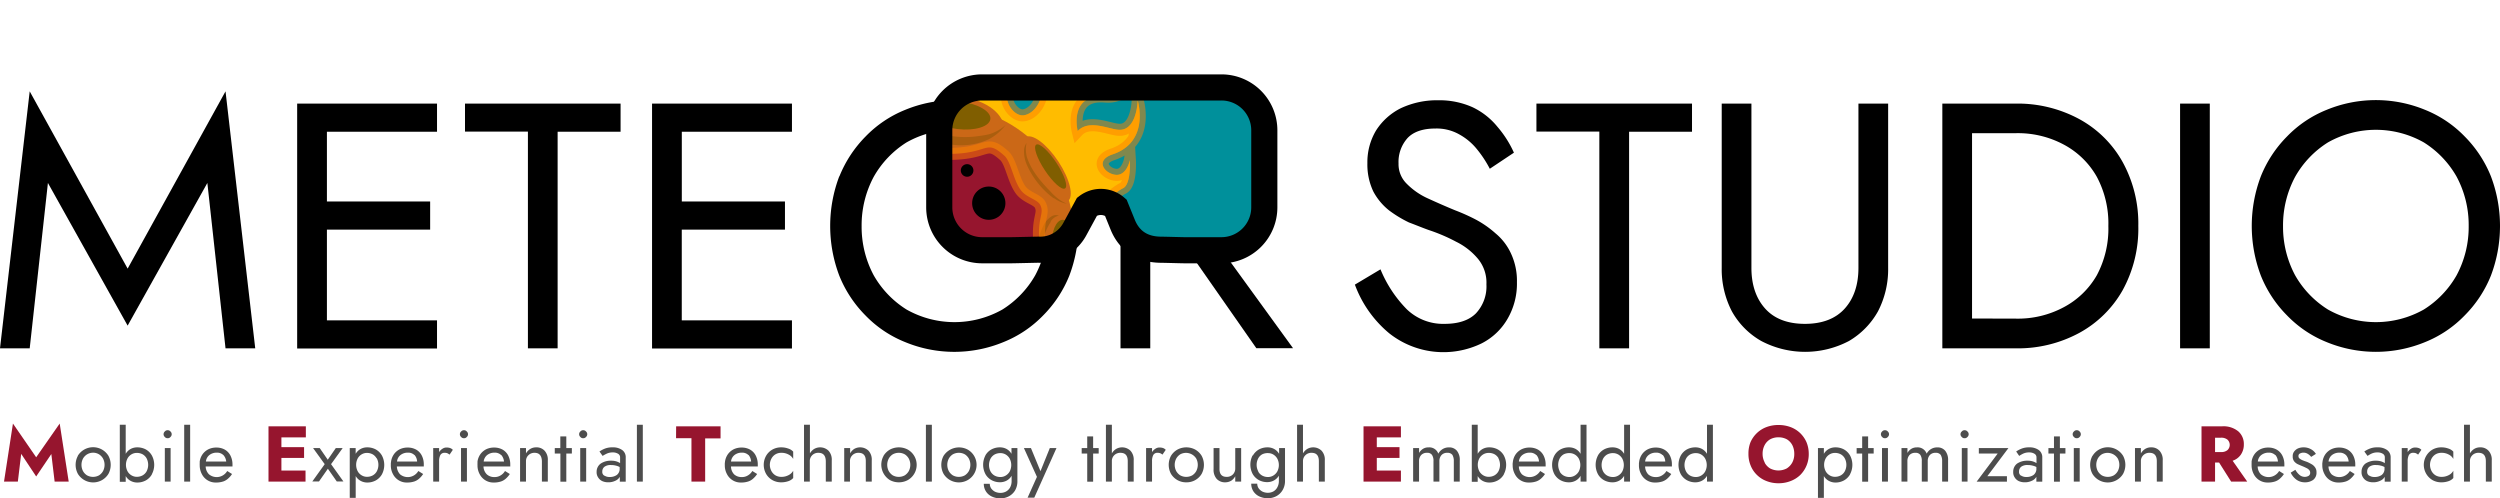
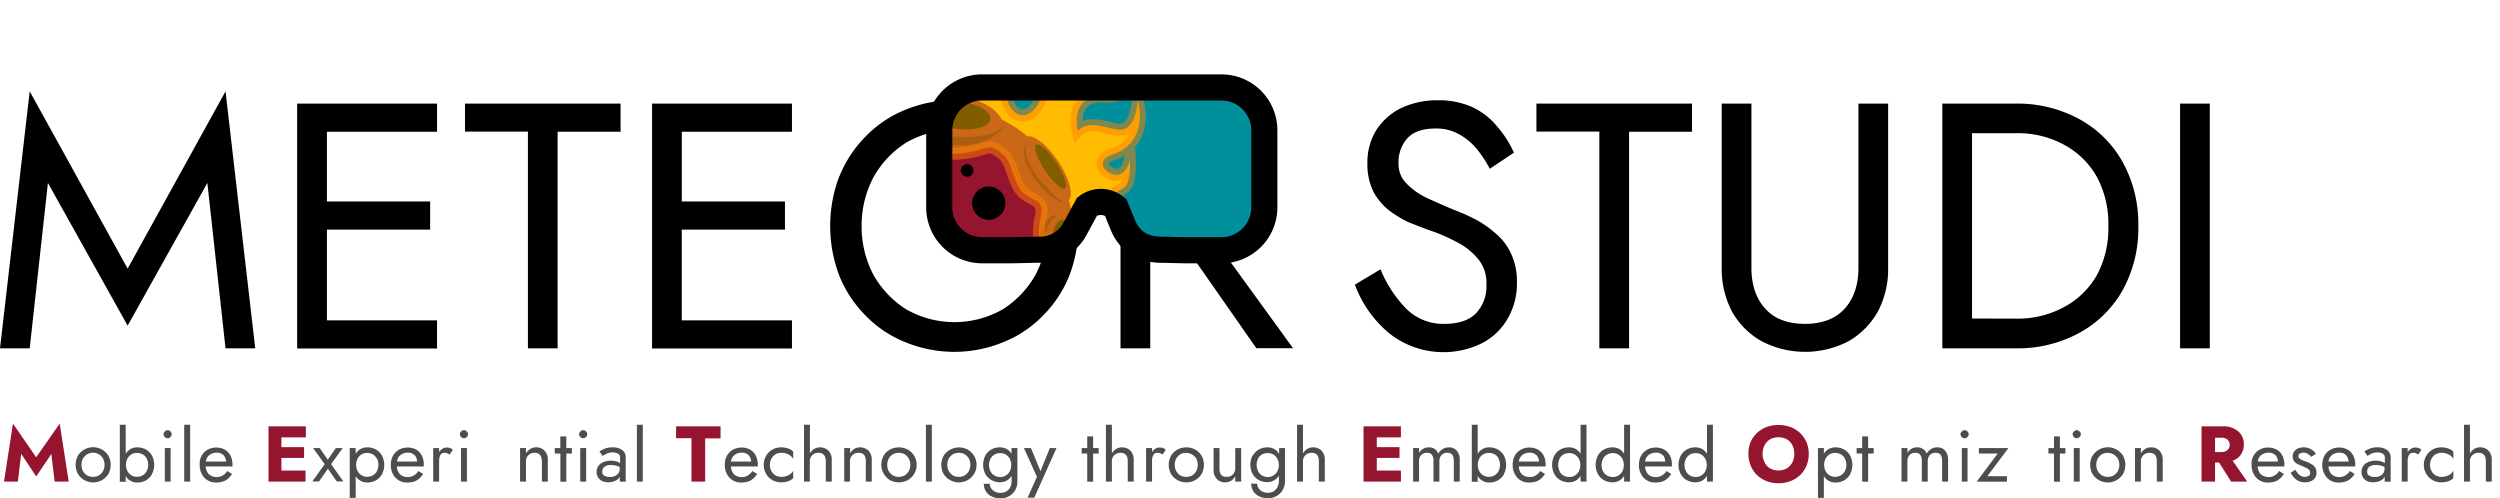
<svg xmlns="http://www.w3.org/2000/svg" viewBox="0 0 621.88 123.97">
  <defs>
    <clipPath id="clip-path">
      <path id="_Clipping_Path_" data-name="&lt;Clipping Path&gt;" d="M303.82,62.25H294.6c-.6,0-5.12-.13-5.71-.13-5.55,0-8.29-3-9.6-6.19l-1.75-4.31a5.64,5.64,0,0,0-7.13-.23l-3,5.52a9.79,9.79,0,0,1-9.12,5.2c-.6,0-6.13.14-6.73.14h-7.27A10.67,10.67,0,0,1,233.64,51.6V32.39a10.66,10.66,0,0,1,10.68-10.64h59.5A10.66,10.66,0,0,1,314.5,32.39V51.6A10.67,10.67,0,0,1,303.82,62.25Z" fill="none" stroke="#000" stroke-miterlimit="10" stroke-width="6.5" />
    </clipPath>
  </defs>
  <title>meteorstudiologo</title>
  <g id="Layer_2" data-name="Layer 2">
    <g id="Layer_1-2" data-name="Layer 1">
      <path d="M7.39,86.65H0L7.39,22.72l24.36,44.1L56.1,22.72l7.39,63.93H56.1L51.58,45.51,31.75,81,11.92,45.51Z" />
      <path d="M81.32,79.69h27.39v7H73.92V25.77h34.79v7H81.32V50.12H107v7H81.32Z" />
      <path d="M115.67,25.77h38.7v7H138.71V86.65h-7.39V32.73H115.67Z" />
      <path d="M169.59,79.69H197v7H162.2V25.77H197v7h-27.4V50.12h25.66v7H169.59Z" />
      <path d="M208.81,43.86a30,30,0,0,1,6.52-9.92,28.5,28.5,0,0,1,9.83-6.61,32.17,32.17,0,0,1,24.53,0,28.6,28.6,0,0,1,9.83,6.61A30,30,0,0,1,266,43.86a34.87,34.87,0,0,1,0,24.7,29.83,29.83,0,0,1-6.52,9.91,28.46,28.46,0,0,1-9.83,6.61,32,32,0,0,1-24.53,0,28.36,28.36,0,0,1-9.83-6.61,29.83,29.83,0,0,1-6.52-9.91,34.87,34.87,0,0,1,0-24.7Zm8.52,24.61A24.09,24.09,0,0,0,225.51,77a24.24,24.24,0,0,0,23.83,0,24.09,24.09,0,0,0,8.18-8.53,25.57,25.57,0,0,0,3-12.26,25.57,25.57,0,0,0-3-12.26,24.09,24.09,0,0,0-8.18-8.53,24.24,24.24,0,0,0-23.83,0A24.09,24.09,0,0,0,217.33,44a25.57,25.57,0,0,0-3,12.26A25.57,25.57,0,0,0,217.33,68.47Z" />
      <path d="M286.13,86.65h-7.4V25.77h16.53A23.4,23.4,0,0,1,305.87,28a17.1,17.1,0,0,1,7.3,6.26A16.6,16.6,0,0,1,316,44a16.84,16.84,0,0,1-4.09,11.48c-2.7,3-4.18,5.05-8.44,6.09l18.18,25.05h-9.13l-17-24.35h-9.39Zm9.13-30.88a14.69,14.69,0,0,0,9.57-3c2.52-2.09,3.73-5,3.73-8.7s-1.21-6.61-3.73-8.7a14.69,14.69,0,0,0-9.57-3h-9.13V55.77Z" />
      <path d="M349.92,76.91a13,13,0,0,0,9.4,3.65q5.22,0,7.82-2.61a9.79,9.79,0,0,0,2.61-7.22,9.28,9.28,0,0,0-2.17-6.43,16.58,16.58,0,0,0-5.39-4.18,42.75,42.75,0,0,0-6.7-2.87c-1.48-.52-3.13-1.21-5-1.91a29.37,29.37,0,0,1-4.95-3,15,15,0,0,1-3.92-4.7,15.58,15.58,0,0,1-1.48-7.05,15.31,15.31,0,0,1,2.18-8.17,15.5,15.5,0,0,1,6.09-5.48,21.21,21.21,0,0,1,9.39-2,20.12,20.12,0,0,1,8.52,1.74,17.82,17.82,0,0,1,6.18,4.87,26.4,26.4,0,0,1,4.09,6.43l-6,4a27.89,27.89,0,0,0-3.21-4.88,14.74,14.74,0,0,0-4.35-3.65,11.43,11.43,0,0,0-6-1.48c-3.05,0-5.4.79-6.88,2.35a8.88,8.88,0,0,0-2.26,6.35,6.79,6.79,0,0,0,2,5,17.43,17.43,0,0,0,5.22,3.65c2.18,1,4.44,2,6.87,3a47.76,47.76,0,0,1,5.05,2.26,25,25,0,0,1,5,3.48,14.12,14.12,0,0,1,3.83,5,16,16,0,0,1,1.48,7.14,17.38,17.38,0,0,1-2.35,9.13,15.53,15.53,0,0,1-6.44,6.09,21.72,21.72,0,0,1-23-2.53,28.5,28.5,0,0,1-8.52-12.09L343.4,67A30.8,30.8,0,0,0,349.92,76.91Z" />
      <path d="M382.19,25.77h38.7v7H405.24V86.65h-7.4V32.73H382.19Z" />
      <path d="M435.67,25.77V66.65c0,4.17,1.14,7.56,3.4,10.09s5.56,3.82,9.91,3.82,7.66-1.3,9.92-3.82,3.39-5.92,3.39-10.09V25.77h7.39V66.65a22.72,22.72,0,0,1-2.52,10.78,19.63,19.63,0,0,1-7.22,7.39,23.41,23.41,0,0,1-21.83,0,19.22,19.22,0,0,1-7.31-7.39,22.72,22.72,0,0,1-2.52-10.78V25.77Z" />
      <path d="M483.16,86.65V25.77h18.26a32.17,32.17,0,0,1,15.74,3.82A27.22,27.22,0,0,1,528,40.29a31.76,31.76,0,0,1,3.91,15.92,31.83,31.83,0,0,1-3.91,16,27.45,27.45,0,0,1-10.79,10.61,32.06,32.06,0,0,1-15.74,3.83H483.16Zm18.26-7.39a24.12,24.12,0,0,0,12-2.87,20.54,20.54,0,0,0,8.17-7.92,24.62,24.62,0,0,0,2.87-12.26A24.62,24.62,0,0,0,521.6,44,20.47,20.47,0,0,0,513.43,36a24.12,24.12,0,0,0-12-2.87H490.55v46.1Z" />
      <path d="M549.69,25.77V86.65H542.3V25.77Z" />
-       <path d="M562.39,43.86a29.82,29.82,0,0,1,6.52-9.92,28.41,28.41,0,0,1,9.83-6.61,32.14,32.14,0,0,1,24.52,0,28.41,28.41,0,0,1,9.83,6.61,29.85,29.85,0,0,1,6.53,9.92,34.87,34.87,0,0,1,0,24.7,29.7,29.7,0,0,1-6.53,9.91,28.43,28.43,0,0,1-9.83,6.62,32.14,32.14,0,0,1-24.52,0,28.43,28.43,0,0,1-9.83-6.62,29.68,29.68,0,0,1-6.52-9.91,34.87,34.87,0,0,1,0-24.7Zm8.52,24.61A24,24,0,0,0,579.09,77a24.24,24.24,0,0,0,23.83,0,24,24,0,0,0,8.17-8.53,25.46,25.46,0,0,0,3-12.26,25.46,25.46,0,0,0-3-12.26,24,24,0,0,0-8.17-8.53,24.24,24.24,0,0,0-23.83,0A24,24,0,0,0,570.91,44a25.58,25.58,0,0,0-3,12.26A25.58,25.58,0,0,0,570.91,68.47Z" />
      <g clip-path="url(#clip-path)">
        <rect x="223.94" width="122.06" height="73" fill="#00909b" />
        <path d="M236,38.28c-5.89,0-3.55-9.33-2.21-12.25.42-.9.69-2.35,3.88-3.13,2.26-.56,7.29-.32,9.08-1.35a7.33,7.33,0,0,0,3.66-7.17c-.24-1.07.94,5.94.23,8.35-.88,3,1.79,6.24,4,5.95,2.95-.39,6.14-4.82,3.72-11.17-1.7-4.47,3.17-4.62,6.14-6s12.23-7.77,11.78-7.32-7,9.68-6.87,12.3,4.77,3.19,8.55.37c3.23-2.42,5.69-8.17,5.69-8.17s.74,16.16-8.69,15.33c-9.23-.81-6.88,8.57-6.88,8.57,2.75-2.91,7.55-.54,10.05-.32C282.83,32.73,283,25,283,25s3.18,10.24-6.23,13.4c-4.63,1.55-1.85,5,1,5.1,2.58,0,3.29-3.67,3.29-3.67s.36,6-1.7,7c-1.88.89-9.55,6.67-8.8,13.23.27,2.36-2.93,4-6.37,3.25-1-.23-4.76,2.9-5.43-1.54-1.13-7.46,1.2-8.38,0-10.79-.7-1.41-3.56-1.83-4.93-3.81-1.84-2.65-2.33-6.9-4-8.44C245,34.4,246.17,38.28,236,38.28Z" fill="#ffbc00" />
        <path d="M207.12,58.33a.83.83,0,0,1,.16.84Z" fill="#603112" />
        <path d="M207.47,60.23a.48.48,0,0,1,.12.64Z" fill="#6a3e21" />
        <path d="M207,57.14l.07.42c0,.06,0,.07-.08,0l-.08-.42Q206.93,57.1,207,57.14Z" fill="#a78d7b" />
        <path d="M207,57.59l.08,0c0,.12.1.24,0,.35Z" fill="#8d6c55" />
        <path d="M207.67,61.29c.12,0,.13.1.13.2s-.05,0-.09,0Z" fill="#a18573" />
        <path d="M207,57.14l-.09,0,0-.22C207,57,207,57.05,207,57.14Z" fill="#c2b0a4" />
-         <path d="M207.71,61.5h.09c0,.08.07.17-.05.22Z" fill="#b49d8e" />
+         <path d="M207.71,61.5h.09Z" fill="#b49d8e" />
        <path d="M296,8.27c-.13-.13-.28,0-.42,0a.42.42,0,0,1,.45-.16C296.25,8.14,296.05,8.21,296,8.27Z" fill="#fbe3b4" />
        <circle cx="235.05" cy="58.5" r="32.04" fill="#96152e" />
        <ellipse cx="238.29" cy="31.05" rx="6.97" ry="11.46" transform="translate(179.5 264.05) rotate(-83.26)" fill="#96152e" />
        <path d="M246.06,34.59A16,16,0,0,1,240,36.11a15.2,15.2,0,0,1-6.5-1,8.13,8.13,0,0,1-3.71-3,7.39,7.39,0,0,1-1.27-3.52,7.32,7.32,0,0,0,2.59,3.37c.26,0,.44.14.63.25a12.49,12.49,0,0,0,4.69,1.59,22.69,22.69,0,0,0,7.31,0,21.91,21.91,0,0,0,2.21-.38,10.56,10.56,0,0,0,4.2-2.33A12.43,12.43,0,0,1,246.06,34.59Z" fill="#56001d" />
        <ellipse cx="238.57" cy="28.69" rx="3.43" ry="7.84" transform="translate(182.08 262.25) rotate(-83.26)" />
        <ellipse cx="260.36" cy="42.1" rx="3.49" ry="9.53" transform="translate(19.93 150.52) rotate(-33.46)" fill="#96152e" />
        <path d="M262,49.24a19.39,19.39,0,0,1-3.6-3.44,20.74,20.74,0,0,1-2.9-4.64,8.13,8.13,0,0,1-.77-3.51,3.48,3.48,0,0,1,.63-2.09,7.58,7.58,0,0,0,.06,3.44c.88,2.76,2.64,5.37,6,8.76a7.51,7.51,0,0,0,1,1,9.82,9.82,0,0,0,3,1.93,7.44,7.44,0,0,1-2.64-1A3.54,3.54,0,0,0,262,49.24Z" fill="#56001d" />
        <ellipse cx="261.35" cy="41.44" rx="1.71" ry="6.52" transform="translate(20.46 150.95) rotate(-33.46)" />
        <circle cx="245.96" cy="50.54" r="4.14" />
        <circle cx="240.57" cy="42.4" r="1.57" />
        <ellipse cx="262.82" cy="63.29" rx="10.14" ry="4.27" transform="matrix(0.29, -0.96, 0.96, 0.29, 125.84, 296.35)" fill="#96152e" />
        <path d="M257.32,67.42a27.14,27.14,0,0,1,.44-5.69,21.45,21.45,0,0,1,1.7-5.43,5.49,5.49,0,0,1,2.09-2.46,2.08,2.08,0,0,1,1.85-.21,3.23,3.23,0,0,0-2,1.4,1,1,0,0,1-.23.49,14.92,14.92,0,0,0-1.61,3.7,35.91,35.91,0,0,0-1.38,6.38,1.19,1.19,0,0,1-.12.45,10.64,10.64,0,0,0-.12,1.59,16.74,16.74,0,0,0,.28,4.28,14,14,0,0,1-.78-3.48A5.69,5.69,0,0,0,257.32,67.42Z" fill="#56001d" />
        <ellipse cx="264.47" cy="61.07" rx="2.9" ry="6.39" transform="translate(-1.24 5.64) rotate(-1.22)" />
        <path d="M236,38.28c-5.89,0-3.55-9.33-2.21-12.25.42-.9.69-2.35,3.88-3.13,2.26-.56,7.29-.32,9.08-1.35a7.33,7.33,0,0,0,3.66-7.17c-.24-1.07.94,5.94.23,8.35-.88,3,1.79,6.24,4,5.95,2.95-.39,6.14-4.82,3.72-11.17-1.7-4.47,3.17-4.62,6.14-6s12.23-7.77,11.78-7.32-7,9.68-6.87,12.3,4.77,3.19,8.55.37c3.23-2.42,5.69-8.17,5.69-8.17s.74,16.16-8.69,15.33c-9.23-.81-6.88,8.57-6.88,8.57,2.75-2.91,7.55-.54,10.05-.32C282.83,32.73,283,25,283,25s3.18,10.24-6.23,13.4c-4.63,1.55-1.85,5,1,5.1,2.58,0,3.29-3.67,3.29-3.67s.36,6-1.7,7c-1.88.89-9.55,6.67-8.8,13.23.27,2.36-2.93,4-6.37,3.25-1-.23-4.76,2.9-5.43-1.54-1.13-7.46,1.2-8.38,0-10.79-.7-1.41-3.56-1.83-4.93-3.81-1.84-2.65-2.33-6.9-4-8.44C245,34.4,246.17,38.28,236,38.28Z" fill="#ffbc00" stroke="#ff8000" stroke-miterlimit="10" stroke-width="3" opacity="0.5" />
      </g>
      <path id="_Clipping_Path_2" data-name="&lt;Clipping Path&gt;" d="M303.82,62.25H294.6c-.6,0-5.12-.13-5.71-.13-5.55,0-8.29-3-9.6-6.19l-1.75-4.31a5.64,5.64,0,0,0-7.13-.23l-3,5.52a9.79,9.79,0,0,1-9.12,5.2c-.6,0-6.13.14-6.73.14h-7.27A10.67,10.67,0,0,1,233.64,51.6V32.39a10.66,10.66,0,0,1,10.68-10.64h59.5A10.66,10.66,0,0,1,314.5,32.39V51.6A10.67,10.67,0,0,1,303.82,62.25Z" fill="none" stroke="#000" stroke-miterlimit="10" stroke-width="6.5" />
      <path d="M4.44,119.8H1l2.22-14.44L9,113.75l5.85-8.39,2.24,14.44H13.59l-.82-6.86L9,118.52,5.27,112.9Z" fill="#96152e" />
      <path d="M19.35,113.38a4.47,4.47,0,0,1,7.62,0,4.73,4.73,0,0,1,0,4.5,4.43,4.43,0,0,1-1.59,1.54,4.46,4.46,0,0,1-6-1.54,4.73,4.73,0,0,1,0-4.5Zm1.29,3.79a2.94,2.94,0,0,0,1,1.07,3.11,3.11,0,0,0,3,0,3.11,3.11,0,0,0,1-1.07,3.39,3.39,0,0,0,0-3.08,3,3,0,0,0-1-1.07,2.88,2.88,0,0,0-4,1.07,3.39,3.39,0,0,0,0,3.08Z" fill="#4d4d4d" />
      <path d="M37.78,118a3.93,3.93,0,0,1-1.5,1.5,4.39,4.39,0,0,1-2.12.53,3.46,3.46,0,0,1-1.68-.42,3.21,3.21,0,0,1-1.21-1.19v1.43H29.8V105.66h1.47v7.23a3.24,3.24,0,0,1,1.21-1.2,3.45,3.45,0,0,1,1.68-.41,4.49,4.49,0,0,1,2.12.52,4,4,0,0,1,1.5,1.51,4.93,4.93,0,0,1,0,4.64Zm-1.32-4a2.65,2.65,0,0,0-1-1,3.07,3.07,0,0,0-1.45-.34,2.6,2.6,0,0,0-1.27.34,2.65,2.65,0,0,0-1,1,3.45,3.45,0,0,0,0,3.26,2.63,2.63,0,0,0,1,1,2.51,2.51,0,0,0,1.27.35,3,3,0,0,0,1.45-.35,2.63,2.63,0,0,0,1-1,3.52,3.52,0,0,0,0-3.26Z" fill="#4d4d4d" />
      <path d="M41,107.33a.87.87,0,0,1,.7-.31.85.85,0,0,1,.7.31.91.91,0,0,1,0,1.37.85.85,0,0,1-.7.31.87.87,0,0,1-.7-.31.91.91,0,0,1,0-1.37Zm1.44,4.13v8.34H41v-8.34Z" fill="#4d4d4d" />
      <path d="M47.3,105.66V119.8H45.82V105.66Z" fill="#4d4d4d" />
      <path d="M52,118a3,3,0,0,0,3.44.25,3,3,0,0,0,1.08-1.09l1.2.75a5.3,5.3,0,0,1-.94,1.1,3.42,3.42,0,0,1-1.27.76,5.57,5.57,0,0,1-1.82.26,3.79,3.79,0,0,1-2.06-.56,3.83,3.83,0,0,1-1.42-1.54,4.59,4.59,0,0,1-.53-2.25,3.24,3.24,0,0,1,0-.45l0-.44a4.21,4.21,0,0,1,.72-1.81,4,4,0,0,1,1.44-1.22,4.41,4.41,0,0,1,2-.43,4.18,4.18,0,0,1,2.09.52,3.54,3.54,0,0,1,1.4,1.49,4.83,4.83,0,0,1,.5,2.26v.22a.78.78,0,0,1,0,.22H51.16A2.85,2.85,0,0,0,52,118Zm3.57-4.79a2.23,2.23,0,0,0-1.69-.61,2.87,2.87,0,0,0-1.79.59,2.36,2.36,0,0,0-.87,1.62h5.05A2.8,2.8,0,0,0,55.54,113.16Z" fill="#4d4d4d" />
      <path d="M70,117.05h6v2.75H66.79V106.05h9.29v2.75H70v2.43h5.64v2.68H70Z" fill="#96152e" />
      <path d="M85.24,111.46l-2.89,4,3.07,4.3H83.77l-2.21-3.16-2.21,3.16H77.69l3.08-4.3-2.89-4h1.65l2,2.9,2-2.9Z" fill="#4d4d4d" />
      <path d="M95,118a4,4,0,0,1-1.51,1.5,4.39,4.39,0,0,1-2.12.53,3.42,3.42,0,0,1-1.67-.42,3.23,3.23,0,0,1-1.22-1.19v5.42H87V111.46h1.47v1.43a3.26,3.26,0,0,1,1.22-1.2,3.41,3.41,0,0,1,1.67-.41,4.49,4.49,0,0,1,2.12.52A4.05,4.05,0,0,1,95,113.31,5,5,0,0,1,95,118Zm-1.33-4a2.59,2.59,0,0,0-1-1,3.07,3.07,0,0,0-1.45-.34A2.6,2.6,0,0,0,90,113a2.65,2.65,0,0,0-1,1,3.45,3.45,0,0,0,0,3.26,2.63,2.63,0,0,0,1,1,2.51,2.51,0,0,0,1.27.35,3,3,0,0,0,1.45-.35,2.56,2.56,0,0,0,1-1,3.45,3.45,0,0,0,0-3.26Z" fill="#4d4d4d" />
      <path d="M99.53,118a3,3,0,0,0,3.45.25,3,3,0,0,0,1.08-1.09l1.2.75a5.62,5.62,0,0,1-.94,1.1,3.5,3.5,0,0,1-1.27.76,5.61,5.61,0,0,1-1.82.26,3.75,3.75,0,0,1-2.06-.56,3.83,3.83,0,0,1-1.42-1.54,4.48,4.48,0,0,1-.53-2.25c0-.16,0-.31,0-.45l.06-.44a4.21,4.21,0,0,1,.72-1.81,3.91,3.91,0,0,1,1.43-1.22,4.41,4.41,0,0,1,2-.43,4.25,4.25,0,0,1,2.1.52,3.54,3.54,0,0,1,1.4,1.49,4.83,4.83,0,0,1,.49,2.26v.22a1.55,1.55,0,0,1,0,.22H98.72A3,3,0,0,0,99.53,118Zm3.57-4.79a2.2,2.2,0,0,0-1.69-.61,2.85,2.85,0,0,0-1.78.59,2.32,2.32,0,0,0-.87,1.62h5A2.68,2.68,0,0,0,103.1,113.16Z" fill="#4d4d4d" />
      <path d="M111.25,112.73a1.72,1.72,0,0,0-.6-.09,1.16,1.16,0,0,0-1.13.59,3.27,3.27,0,0,0-.29,1.49v5.08h-1.47v-8.34h1.47v1a2.73,2.73,0,0,1,.83-.83,1.79,1.79,0,0,1,1-.31,2.8,2.8,0,0,1,.84.11,1.64,1.64,0,0,1,.74.47l-.81,1.19A2.92,2.92,0,0,0,111.25,112.73Z" fill="#4d4d4d" />
      <path d="M114.71,107.33a.88.88,0,0,1,.7-.31.85.85,0,0,1,.7.31.91.91,0,0,1,0,1.37.85.85,0,0,1-.7.31.88.88,0,0,1-.7-.31.91.91,0,0,1,0-1.37Zm1.44,4.13v8.34h-1.47v-8.34Z" fill="#4d4d4d" />
-       <path d="M121.1,118a2.69,2.69,0,0,0,1.87.67,2.75,2.75,0,0,0,1.57-.42,3,3,0,0,0,1.08-1.09l1.2.75a5.62,5.62,0,0,1-.94,1.1,3.42,3.42,0,0,1-1.27.76,5.57,5.57,0,0,1-1.82.26,3.79,3.79,0,0,1-2.06-.56,3.83,3.83,0,0,1-1.42-1.54,4.48,4.48,0,0,1-.53-2.25,3.24,3.24,0,0,1,0-.45l0-.44a4.21,4.21,0,0,1,.72-1.81,4,4,0,0,1,1.43-1.22,4.44,4.44,0,0,1,2-.43,4.25,4.25,0,0,1,2.1.52,3.54,3.54,0,0,1,1.4,1.49,4.83,4.83,0,0,1,.5,2.26v.22a.78.78,0,0,1,0,.22h-6.66A2.85,2.85,0,0,0,121.1,118Zm3.57-4.79a2.24,2.24,0,0,0-1.7-.61,2.85,2.85,0,0,0-1.78.59,2.36,2.36,0,0,0-.87,1.62h5.05A2.8,2.8,0,0,0,124.67,113.16Z" fill="#4d4d4d" />
      <path d="M133,112.64a2.09,2.09,0,0,0-1.55.59,2,2,0,0,0-.61,1.49v5.08h-1.47v-8.34h1.47v1.32a3.25,3.25,0,0,1,1.05-1.1,2.77,2.77,0,0,1,1.47-.4,2.72,2.72,0,0,1,2.1.83,3.27,3.27,0,0,1,.81,2.43v5.26h-1.47v-5.08C134.75,113.33,134.14,112.64,133,112.64Z" fill="#4d4d4d" />
      <path d="M140.87,108.56v2.9h1.38v1.36h-1.38v7H139.4v-7H138v-1.36h1.38v-2.9Z" fill="#4d4d4d" />
      <path d="M144.37,107.33a.85.85,0,0,1,.7-.31.87.87,0,0,1,.7.31.91.91,0,0,1,0,1.37.87.87,0,0,1-.7.31.85.85,0,0,1-.7-.31.91.91,0,0,1,0-1.37Zm1.44,4.13v8.34h-1.48v-8.34Z" fill="#4d4d4d" />
      <path d="M149.12,112.31a6.7,6.7,0,0,1,1.28-.69,5,5,0,0,1,2-.34,3.89,3.89,0,0,1,2.35.65,2.18,2.18,0,0,1,.9,1.88v6h-1.47v-1.2a2.37,2.37,0,0,1-1.16,1,3.85,3.85,0,0,1-1.73.36,3.54,3.54,0,0,1-1.47-.29,2.41,2.41,0,0,1-1-.87,2.28,2.28,0,0,1-.41-1.42,2.5,2.5,0,0,1,1-2.06,4.45,4.45,0,0,1,2.65-.73,4.14,4.14,0,0,1,1.29.18,4,4,0,0,1,.9.42v-1.4a1,1,0,0,0-.53-.94,2.4,2.4,0,0,0-1.25-.32,3.41,3.41,0,0,0-1.57.32,9.15,9.15,0,0,0-1,.55Zm1.25,6a2.14,2.14,0,0,0,1.25.34,3,3,0,0,0,1.8-.49,1.9,1.9,0,0,0,.72-1.67v-.32a3.78,3.78,0,0,0-1-.36,4.49,4.49,0,0,0-1.13-.13,2.57,2.57,0,0,0-1.65.43,1.49,1.49,0,0,0-.54,1.2A1.07,1.07,0,0,0,150.37,118.35Z" fill="#4d4d4d" />
      <path d="M159.9,105.66V119.8h-1.47V105.66Z" fill="#4d4d4d" />
      <path d="M168.19,106.05h11.05v3h-3.83V119.8H172V109h-3.83Z" fill="#96152e" />
      <path d="M182.62,118a2.69,2.69,0,0,0,1.87.67,2.75,2.75,0,0,0,1.57-.42,3,3,0,0,0,1.08-1.09l1.2.75a5.62,5.62,0,0,1-.94,1.1,3.42,3.42,0,0,1-1.27.76,5.57,5.57,0,0,1-1.82.26,3.79,3.79,0,0,1-2.06-.56,3.83,3.83,0,0,1-1.42-1.54,4.48,4.48,0,0,1-.53-2.25,3.24,3.24,0,0,1,0-.45l.05-.44a4.21,4.21,0,0,1,.72-1.81,4,4,0,0,1,1.43-1.22,4.41,4.41,0,0,1,2-.43,4.25,4.25,0,0,1,2.1.52,3.54,3.54,0,0,1,1.4,1.49,4.83,4.83,0,0,1,.5,2.26v.22a.78.78,0,0,1,0,.22h-6.66A2.85,2.85,0,0,0,182.62,118Zm3.57-4.79a2.24,2.24,0,0,0-1.7-.61,2.85,2.85,0,0,0-1.78.59,2.36,2.36,0,0,0-.87,1.62h5A2.8,2.8,0,0,0,186.19,113.16Z" fill="#4d4d4d" />
      <path d="M191.89,117.17a2.78,2.78,0,0,0,1,1.07,2.85,2.85,0,0,0,1.47.38,3.72,3.72,0,0,0,1.84-.45,2.67,2.67,0,0,0,1.11-1.07v1.81a2.86,2.86,0,0,1-1.26.8,5.43,5.43,0,0,1-1.69.27,4.41,4.41,0,0,1-2.24-.56,4.17,4.17,0,0,1-1.55-1.54,4.59,4.59,0,0,1,0-4.5,4.17,4.17,0,0,1,1.55-1.54,4.41,4.41,0,0,1,2.24-.56,4.93,4.93,0,0,1,1.69.29,2.74,2.74,0,0,1,1.26.78v1.81a2.61,2.61,0,0,0-1.11-1.07,3.61,3.61,0,0,0-1.84-.45,2.75,2.75,0,0,0-1.47.38,2.72,2.72,0,0,0-1,1.07,3.24,3.24,0,0,0,0,3.08Z" fill="#4d4d4d" />
      <path d="M203.59,112.64a2.06,2.06,0,0,0-1.54.59,2,2,0,0,0-.61,1.49v5.08H200V105.66h1.47v7.12a3.25,3.25,0,0,1,1.05-1.1,3,3,0,0,1,3.57.43,3.27,3.27,0,0,1,.81,2.43v5.26h-1.48v-5.08C205.39,113.33,204.79,112.64,203.59,112.64Z" fill="#4d4d4d" />
      <path d="M213.58,112.64a2.06,2.06,0,0,0-1.54.59,2,2,0,0,0-.61,1.49v5.08H210v-8.34h1.47v1.32a3.25,3.25,0,0,1,1-1.1,3,3,0,0,1,3.57.43,3.27,3.27,0,0,1,.81,2.43v5.26h-1.48v-5.08C215.38,113.33,214.78,112.64,213.58,112.64Z" fill="#4d4d4d" />
      <path d="M219.78,113.38a4.48,4.48,0,0,1,1.58-1.54,4.72,4.72,0,0,1,4.46,0,4.36,4.36,0,0,1,0,7.58,4.72,4.72,0,0,1-4.46,0,4.51,4.51,0,0,1-1.58-6Zm1.29,3.79a3.11,3.11,0,0,0,1,1.07,3.11,3.11,0,0,0,3,0,3.11,3.11,0,0,0,1-1.07,3.39,3.39,0,0,0,0-3.08,3,3,0,0,0-1-1.07,3.11,3.11,0,0,0-3,0,3,3,0,0,0-1,1.07,3.39,3.39,0,0,0,0,3.08Z" fill="#4d4d4d" />
      <path d="M231.8,105.66V119.8h-1.48V105.66Z" fill="#4d4d4d" />
      <path d="M234.72,113.38a4.57,4.57,0,0,1,6-1.54,4.36,4.36,0,0,1,0,7.58,4.47,4.47,0,0,1-6-1.54,4.73,4.73,0,0,1,0-4.5Zm1.29,3.79a3.11,3.11,0,0,0,1,1.07,3.11,3.11,0,0,0,3,0,3.11,3.11,0,0,0,1-1.07,3.39,3.39,0,0,0,0-3.08,3,3,0,0,0-1-1.07,3.11,3.11,0,0,0-3,0,3,3,0,0,0-1,1.07,3.39,3.39,0,0,0,0,3.08Z" fill="#4d4d4d" />
      <path d="M245.1,113.31a3.91,3.91,0,0,1,1.51-1.51,4.42,4.42,0,0,1,2.11-.52,3.45,3.45,0,0,1,1.68.41,3.24,3.24,0,0,1,1.21,1.2v-1.43h1.47v8.16a4.49,4.49,0,0,1-.6,2.41,4,4,0,0,1-1.57,1.45,4.43,4.43,0,0,1-2,.49,4.87,4.87,0,0,1-2.19-.46,3.42,3.42,0,0,1-2-3.17h1.49a2.14,2.14,0,0,0,.33,1.13,2.73,2.73,0,0,0,.94.83,3.25,3.25,0,0,0,1.44.31,3,3,0,0,0,1.27-.31,2.64,2.64,0,0,0,1.05-1,3.36,3.36,0,0,0,.4-1.7v-1.25a3.21,3.21,0,0,1-1.21,1.19,3.46,3.46,0,0,1-1.68.42,4.32,4.32,0,0,1-2.11-.53,3.89,3.89,0,0,1-1.51-1.5,5,5,0,0,1,0-4.64Zm1.32,4a2.63,2.63,0,0,0,1,1,3,3,0,0,0,1.46.35,2.57,2.57,0,0,0,1.27-.35,2.76,2.76,0,0,0,1-1,3.52,3.52,0,0,0,0-3.26,2.79,2.79,0,0,0-1-1,2.66,2.66,0,0,0-1.27-.34,3.08,3.08,0,0,0-1.46.34,2.65,2.65,0,0,0-1,1,3.52,3.52,0,0,0,0,3.26Z" fill="#4d4d4d" />
      <path d="M257.28,123.79h-1.66l2.32-5.17-3.24-7.16h1.75l2.37,5.75,2.32-5.75h1.66Z" fill="#4d4d4d" />
      <path d="M271.92,108.56v2.9h1.38v1.36h-1.38v7h-1.47v-7h-1.38v-1.36h1.38v-2.9Z" fill="#4d4d4d" />
      <path d="M278.73,112.64a2.1,2.1,0,0,0-1.55.59,2,2,0,0,0-.6,1.49v5.08H275.1V105.66h1.48v7.12a3.07,3.07,0,0,1,1.05-1.1,3,3,0,0,1,3.57.43,3.27,3.27,0,0,1,.81,2.43v5.26h-1.48v-5.08C280.53,113.33,279.93,112.64,278.73,112.64Z" fill="#4d4d4d" />
      <path d="M288.59,112.73a1.78,1.78,0,0,0-.61-.09,1.14,1.14,0,0,0-1.12.59,3.27,3.27,0,0,0-.29,1.49v5.08h-1.48v-8.34h1.48v1a2.73,2.73,0,0,1,.83-.83,1.78,1.78,0,0,1,1-.31,2.87,2.87,0,0,1,.85.11,1.67,1.67,0,0,1,.73.47l-.81,1.19A2.87,2.87,0,0,0,288.59,112.73Z" fill="#4d4d4d" />
      <path d="M291.29,113.38a4.43,4.43,0,0,1,1.59-1.54,4.7,4.7,0,0,1,4.45,0,4.4,4.4,0,0,1,1.58,1.54,4.73,4.73,0,0,1,0,4.5,4.33,4.33,0,0,1-3.81,2.1,4.34,4.34,0,0,1-2.22-.56,4.43,4.43,0,0,1-1.59-1.54,4.73,4.73,0,0,1,0-4.5Zm1.29,3.79a3.11,3.11,0,0,0,1,1.07,3.11,3.11,0,0,0,3,0,2.94,2.94,0,0,0,1-1.07,3.39,3.39,0,0,0,0-3.08,3,3,0,0,0-4-1.07,3,3,0,0,0-1,1.07,3.39,3.39,0,0,0,0,3.08Z" fill="#4d4d4d" />
      <path d="M305.11,118.62a2.1,2.1,0,0,0,1.57-.6,2.05,2.05,0,0,0,.59-1.49v-5.07h1.47v8.34h-1.47v-1.33a3.25,3.25,0,0,1-1,1.11,3,3,0,0,1-1.49.4,2.79,2.79,0,0,1-2.11-.84,3.37,3.37,0,0,1-.79-2.42v-5.26h1.47v5.07C303.31,117.93,303.92,118.62,305.11,118.62Z" fill="#4d4d4d" />
      <path d="M311.66,113.31a4,4,0,0,1,1.51-1.51,4.44,4.44,0,0,1,2.12-.52,3.44,3.44,0,0,1,1.67.41,3.26,3.26,0,0,1,1.22,1.2v-1.43h1.47v8.16A4.4,4.4,0,0,1,319,122a4,4,0,0,1-1.56,1.45,4.5,4.5,0,0,1-2,.49,4.9,4.9,0,0,1-2.19-.46,3.51,3.51,0,0,1-1.47-1.27,3.41,3.41,0,0,1-.53-1.9h1.49a2.14,2.14,0,0,0,.33,1.13,2.64,2.64,0,0,0,.94.83,3.17,3.17,0,0,0,1.43.31,2.93,2.93,0,0,0,1.27-.31,2.52,2.52,0,0,0,1-1,3.26,3.26,0,0,0,.41-1.7v-1.25a3.23,3.23,0,0,1-1.22,1.19,3.45,3.45,0,0,1-1.67.42,4.33,4.33,0,0,1-2.12-.53,4,4,0,0,1-1.51-1.5,5,5,0,0,1,0-4.64Zm1.33,4a2.5,2.5,0,0,0,1,1,3,3,0,0,0,1.45.35,2.54,2.54,0,0,0,1.27-.35,2.76,2.76,0,0,0,1-1,3.45,3.45,0,0,0,0-3.26,2.79,2.79,0,0,0-1-1,2.63,2.63,0,0,0-1.27-.34A3.07,3.07,0,0,0,314,113a2.53,2.53,0,0,0-1,1,3.45,3.45,0,0,0,0,3.26Z" fill="#4d4d4d" />
      <path d="M326.27,112.64a2.06,2.06,0,0,0-1.54.59,2,2,0,0,0-.61,1.49v5.08h-1.47V105.66h1.47v7.12a3.25,3.25,0,0,1,1.05-1.1,3,3,0,0,1,3.57.43,3.27,3.27,0,0,1,.81,2.43v5.26h-1.48v-5.08C328.07,113.33,327.47,112.64,326.27,112.64Z" fill="#4d4d4d" />
      <path d="M342.48,117.05h6v2.75h-9.3V106.05h9.3v2.75h-6v2.43h5.65v2.68h-5.65Z" fill="#96152e" />
      <path d="M363.11,119.8h-1.47v-5.08a3,3,0,0,0-.35-1.56,1.47,1.47,0,0,0-1.27-.52,1.83,1.83,0,0,0-1.47.59,2.24,2.24,0,0,0-.5,1.49v5.08h-1.47v-5.08a2.61,2.61,0,0,0-.37-1.56,1.39,1.39,0,0,0-1.25-.52,1.86,1.86,0,0,0-1.47.59,2.19,2.19,0,0,0-.5,1.49v5.08h-1.47v-8.34H353v1.21a2.94,2.94,0,0,1,.94-1,2.49,2.49,0,0,1,1.4-.38,2.36,2.36,0,0,1,2.44,1.56,3.09,3.09,0,0,1,1.09-1.15,2.94,2.94,0,0,1,1.53-.41,2.45,2.45,0,0,1,2,.83,3.58,3.58,0,0,1,.72,2.43Z" fill="#4d4d4d" />
      <path d="M374.09,118a3.89,3.89,0,0,1-1.51,1.5,4.32,4.32,0,0,1-2.11.53,3.46,3.46,0,0,1-1.68-.42,3.21,3.21,0,0,1-1.21-1.19v1.43h-1.47V105.66h1.47v7.23a3.24,3.24,0,0,1,1.21-1.2,3.45,3.45,0,0,1,1.68-.41,4.42,4.42,0,0,1,2.11.52,3.91,3.91,0,0,1,1.51,1.51,5,5,0,0,1,0,4.64Zm-1.32-4a2.65,2.65,0,0,0-1-1,3.08,3.08,0,0,0-1.46-.34A2.66,2.66,0,0,0,369,113a2.79,2.79,0,0,0-1,1,3.52,3.52,0,0,0,0,3.26,2.76,2.76,0,0,0,1,1,2.57,2.57,0,0,0,1.27.35,3,3,0,0,0,1.46-.35,2.63,2.63,0,0,0,1-1,3.52,3.52,0,0,0,0-3.26Z" fill="#4d4d4d" />
      <path d="M378.6,118a3,3,0,0,0,3.44.25,3.08,3.08,0,0,0,1.09-1.09l1.19.75a5.3,5.3,0,0,1-.94,1.1,3.42,3.42,0,0,1-1.27.76,5.53,5.53,0,0,1-1.82.26,3.79,3.79,0,0,1-3.47-2.1,4.49,4.49,0,0,1-.54-2.25,3.24,3.24,0,0,1,0-.45l.06-.44a4.2,4.2,0,0,1,.71-1.81,4,4,0,0,1,1.44-1.22,4.41,4.41,0,0,1,2-.43,4.18,4.18,0,0,1,2.09.52,3.54,3.54,0,0,1,1.4,1.49,4.83,4.83,0,0,1,.5,2.26v.22a.78.78,0,0,1,0,.22h-6.66A2.9,2.9,0,0,0,378.6,118Zm3.57-4.79a2.23,2.23,0,0,0-1.69-.61,2.89,2.89,0,0,0-1.79.59,2.31,2.31,0,0,0-.86,1.62h5A2.68,2.68,0,0,0,382.17,113.16Z" fill="#4d4d4d" />
      <path d="M386.66,113.31a3.91,3.91,0,0,1,1.51-1.51,4.42,4.42,0,0,1,2.11-.52,3.45,3.45,0,0,1,1.68.41,3.24,3.24,0,0,1,1.21,1.2v-7.23h1.48V119.8h-1.48v-1.43a3.21,3.21,0,0,1-1.21,1.19,3.46,3.46,0,0,1-1.68.42,4.32,4.32,0,0,1-2.11-.53,3.89,3.89,0,0,1-1.51-1.5,5,5,0,0,1,0-4.64Zm1.32,4a2.63,2.63,0,0,0,1,1,3,3,0,0,0,1.46.35,2.57,2.57,0,0,0,1.27-.35,2.76,2.76,0,0,0,1-1,3.52,3.52,0,0,0,0-3.26,2.79,2.79,0,0,0-1-1,2.66,2.66,0,0,0-1.27-.34A3.11,3.11,0,0,0,389,113a2.65,2.65,0,0,0-1,1,3.52,3.52,0,0,0,0,3.26Z" fill="#4d4d4d" />
      <path d="M397.48,113.31A3.91,3.91,0,0,1,399,111.8a4.42,4.42,0,0,1,2.11-.52,3.45,3.45,0,0,1,1.68.41,3.24,3.24,0,0,1,1.21,1.2v-7.23h1.47V119.8H404v-1.43a3.21,3.21,0,0,1-1.21,1.19,3.46,3.46,0,0,1-1.68.42,4.32,4.32,0,0,1-2.11-.53,3.89,3.89,0,0,1-1.51-1.5,5,5,0,0,1,0-4.64Zm1.32,4a2.63,2.63,0,0,0,1,1,3,3,0,0,0,1.46.35,2.57,2.57,0,0,0,1.27-.35,2.76,2.76,0,0,0,1-1,3.52,3.52,0,0,0,0-3.26,2.79,2.79,0,0,0-1-1,2.66,2.66,0,0,0-1.27-.34,3.08,3.08,0,0,0-1.46.34,2.65,2.65,0,0,0-1,1,3.52,3.52,0,0,0,0,3.26Z" fill="#4d4d4d" />
      <path d="M410,118a2.73,2.73,0,0,0,1.88.67,2.7,2.7,0,0,0,1.56-.42,3,3,0,0,0,1.09-1.09l1.2.75a5.62,5.62,0,0,1-.94,1.1,3.5,3.5,0,0,1-1.27.76,5.61,5.61,0,0,1-1.82.26,3.75,3.75,0,0,1-2.06-.56,3.83,3.83,0,0,1-1.42-1.54,4.48,4.48,0,0,1-.53-2.25c0-.16,0-.31,0-.45l.06-.44a4.21,4.21,0,0,1,.72-1.81,3.91,3.91,0,0,1,1.43-1.22,4.41,4.41,0,0,1,2-.43,4.25,4.25,0,0,1,2.1.52,3.54,3.54,0,0,1,1.4,1.49,4.83,4.83,0,0,1,.49,2.26v.22a1.55,1.55,0,0,1,0,.22h-6.67A3,3,0,0,0,410,118Zm3.57-4.79a2.2,2.2,0,0,0-1.69-.61,2.85,2.85,0,0,0-1.78.59,2.32,2.32,0,0,0-.87,1.62h5A2.68,2.68,0,0,0,413.61,113.16Z" fill="#4d4d4d" />
      <path d="M418.1,113.31a4,4,0,0,1,1.51-1.51,4.44,4.44,0,0,1,2.12-.52,3.44,3.44,0,0,1,1.67.41,3.26,3.26,0,0,1,1.22,1.2v-7.23h1.47V119.8h-1.47v-1.43a3.23,3.23,0,0,1-1.22,1.19,3.45,3.45,0,0,1-1.67.42,4.33,4.33,0,0,1-2.12-.53,4,4,0,0,1-1.51-1.5,5,5,0,0,1,0-4.64Zm1.33,4a2.5,2.5,0,0,0,1,1,3,3,0,0,0,1.45.35,2.54,2.54,0,0,0,1.27-.35,2.69,2.69,0,0,0,1-1,3.45,3.45,0,0,0,0-3.26,2.72,2.72,0,0,0-1-1,2.63,2.63,0,0,0-1.27-.34,3.07,3.07,0,0,0-1.45.34,2.53,2.53,0,0,0-1,1,3.45,3.45,0,0,0,0,3.26Z" fill="#4d4d4d" />
      <path d="M435.44,110a7.11,7.11,0,0,1,1.6-2.28,7,7,0,0,1,2.39-1.49,8.35,8.35,0,0,1,2.95-.51,8.49,8.49,0,0,1,3,.51,7,7,0,0,1,2.4,1.49,7.25,7.25,0,0,1,1.59,2.28,7.57,7.57,0,0,1,.56,2.9,7.36,7.36,0,0,1-.56,2.93,7.26,7.26,0,0,1-1.55,2.32,7.09,7.09,0,0,1-2.4,1.51,8.08,8.08,0,0,1-3,.55,8,8,0,0,1-3-.55,6.77,6.77,0,0,1-2.37-1.51,6.69,6.69,0,0,1-1.56-2.32,7.36,7.36,0,0,1-.56-2.93A7.57,7.57,0,0,1,435.44,110Zm3.51,5.06a3.75,3.75,0,0,0,1.36,1.46,4.48,4.48,0,0,0,4.15,0,4,4,0,0,0,1.37-1.46,4.44,4.44,0,0,0,.5-2.16,4.73,4.73,0,0,0-.48-2.16,3.7,3.7,0,0,0-1.35-1.45,4.32,4.32,0,0,0-2.12-.51,4.26,4.26,0,0,0-2.07.51,3.65,3.65,0,0,0-1.36,1.45,4.5,4.5,0,0,0-.5,2.16A4.44,4.44,0,0,0,439,115.08Z" fill="#96152e" />
      <path d="M460.21,118a4,4,0,0,1-1.51,1.5,4.33,4.33,0,0,1-2.12.53,3.42,3.42,0,0,1-1.67-.42,3.23,3.23,0,0,1-1.22-1.19v5.42h-1.47V111.46h1.47v1.43a3.26,3.26,0,0,1,1.22-1.2,3.41,3.41,0,0,1,1.67-.41,4.44,4.44,0,0,1,2.12.52,4.05,4.05,0,0,1,1.51,1.51,5,5,0,0,1,0,4.64Zm-1.33-4a2.53,2.53,0,0,0-1-1,3.07,3.07,0,0,0-1.45-.34,2.63,2.63,0,0,0-1.27.34,2.72,2.72,0,0,0-1,1,3.45,3.45,0,0,0,0,3.26,2.69,2.69,0,0,0,1,1,2.54,2.54,0,0,0,1.27.35,3,3,0,0,0,1.45-.35,2.5,2.5,0,0,0,1-1,3.45,3.45,0,0,0,0-3.26Z" fill="#4d4d4d" />
      <path d="M464.7,108.56v2.9h1.38v1.36H464.7v7h-1.48v-7h-1.38v-1.36h1.38v-2.9Z" fill="#4d4d4d" />
-       <path d="M468.19,107.33a.85.85,0,0,1,.7-.31.87.87,0,0,1,.7.31.91.91,0,0,1,0,1.37.87.87,0,0,1-.7.31.85.85,0,0,1-.7-.31.91.91,0,0,1,0-1.37Zm1.44,4.13v8.34h-1.48v-8.34Z" fill="#4d4d4d" />
      <path d="M484.59,119.8h-1.48v-5.08a3,3,0,0,0-.35-1.56,1.46,1.46,0,0,0-1.27-.52,1.83,1.83,0,0,0-1.47.59,2.23,2.23,0,0,0-.49,1.49v5.08h-1.48v-5.08a2.69,2.69,0,0,0-.36-1.56,1.42,1.42,0,0,0-1.26-.52,1.86,1.86,0,0,0-1.47.59,2.23,2.23,0,0,0-.49,1.49v5.08H473v-8.34h1.48v1.21a2.91,2.91,0,0,1,.93-1,2.54,2.54,0,0,1,1.4-.38,2.37,2.37,0,0,1,2.45,1.56,3.09,3.09,0,0,1,1.09-1.15,2.91,2.91,0,0,1,1.52-.41,2.46,2.46,0,0,1,2,.83,3.58,3.58,0,0,1,.72,2.43Z" fill="#4d4d4d" />
      <path d="M488,107.33a.85.85,0,0,1,.7-.31.88.88,0,0,1,.7.31.91.91,0,0,1,0,1.37.88.88,0,0,1-.7.31.85.85,0,0,1-.7-.31.89.89,0,0,1,0-1.37Zm1.43,4.13v8.34H488v-8.34Z" fill="#4d4d4d" />
      <path d="M492.24,112.82v-1.36h7.36l-5.25,7h4.88v1.36h-7.54l5.24-7Z" fill="#4d4d4d" />
-       <path d="M501.53,112.31a6.53,6.53,0,0,1,1.29-.69,4.93,4.93,0,0,1,1.95-.34,3.87,3.87,0,0,1,2.35.65,2.18,2.18,0,0,1,.9,1.88v6h-1.47v-1.2a2.37,2.37,0,0,1-1.16,1,3.85,3.85,0,0,1-1.73.36,3.54,3.54,0,0,1-1.47-.29,2.41,2.41,0,0,1-1-.87,2.27,2.27,0,0,1-.4-1.42,2.52,2.52,0,0,1,.95-2.06,4.48,4.48,0,0,1,2.65-.73,4.14,4.14,0,0,1,1.29.18,4,4,0,0,1,.9.42v-1.4a1,1,0,0,0-.53-.94,2.4,2.4,0,0,0-1.25-.32,3.44,3.44,0,0,0-1.57.32,7.91,7.91,0,0,0-.95.55Zm1.25,6a2.14,2.14,0,0,0,1.25.34,3,3,0,0,0,1.8-.49,1.9,1.9,0,0,0,.72-1.67v-.32a3.78,3.78,0,0,0-1-.36,4.47,4.47,0,0,0-1.12-.13,2.58,2.58,0,0,0-1.66.43,1.48,1.48,0,0,0-.53,1.2A1.06,1.06,0,0,0,502.78,118.35Z" fill="#4d4d4d" />
      <path d="M512.4,108.56v2.9h1.38v1.36H512.4v7h-1.47v-7h-1.38v-1.36h1.38v-2.9Z" fill="#4d4d4d" />
      <path d="M515.9,107.33a.85.85,0,0,1,.7-.31.88.88,0,0,1,.7.31.91.91,0,0,1,0,1.37.88.88,0,0,1-.7.31.85.85,0,0,1-.7-.31.89.89,0,0,1,0-1.37Zm1.43,4.13v8.34h-1.47v-8.34Z" fill="#4d4d4d" />
      <path d="M520.53,113.38a4.43,4.43,0,0,1,1.59-1.54,4.46,4.46,0,0,1,6,1.54,4.73,4.73,0,0,1,0,4.5,4.47,4.47,0,0,1-7.62,0,4.73,4.73,0,0,1,0-4.5Zm1.29,3.79a3.11,3.11,0,0,0,1,1.07,3.11,3.11,0,0,0,3,0,2.94,2.94,0,0,0,1-1.07,3.39,3.39,0,0,0,0-3.08,3,3,0,0,0-4-1.07,3,3,0,0,0-1,1.07,3.39,3.39,0,0,0,0,3.08Z" fill="#4d4d4d" />
      <path d="M534.7,112.64a2.06,2.06,0,0,0-1.54.59,2,2,0,0,0-.61,1.49v5.08h-1.47v-8.34h1.47v1.32a3.25,3.25,0,0,1,1.05-1.1,2.77,2.77,0,0,1,1.47-.4,2.74,2.74,0,0,1,2.1.83,3.27,3.27,0,0,1,.81,2.43v5.26h-1.47v-5.08C536.51,113.33,535.9,112.64,534.7,112.64Z" fill="#4d4d4d" />
      <path d="M551,119.8h-3.37V106.05h5.11a5.78,5.78,0,0,1,4.05,1.26,4.16,4.16,0,0,1,1.37,3.24,4.39,4.39,0,0,1-.71,2.49,4,4,0,0,1-2.08,1.57L559,119.8h-4l-3-4.75h-1Zm1.48-7.35a2.38,2.38,0,0,0,1.59-.47,1.78,1.78,0,0,0,0-2.63,2.43,2.43,0,0,0-1.59-.47H551v3.57Z" fill="#96152e" />
      <path d="M562.41,118a3,3,0,0,0,3.44.25,3.08,3.08,0,0,0,1.09-1.09l1.19.75a5.3,5.3,0,0,1-.94,1.1,3.42,3.42,0,0,1-1.27.76,5.57,5.57,0,0,1-1.82.26,3.79,3.79,0,0,1-2.06-.56,3.83,3.83,0,0,1-1.42-1.54,4.59,4.59,0,0,1-.53-2.25,3.24,3.24,0,0,1,0-.45l0-.44a4.21,4.21,0,0,1,.72-1.81,4,4,0,0,1,1.44-1.22,4.41,4.41,0,0,1,2-.43,4.18,4.18,0,0,1,2.09.52,3.54,3.54,0,0,1,1.4,1.49,4.83,4.83,0,0,1,.5,2.26v.22a.78.78,0,0,1,0,.22H561.6A2.85,2.85,0,0,0,562.41,118Zm3.57-4.79a2.23,2.23,0,0,0-1.69-.61,2.89,2.89,0,0,0-1.79.59,2.31,2.31,0,0,0-.86,1.62h5A2.8,2.8,0,0,0,566,113.16Z" fill="#4d4d4d" />
      <path d="M572,118.13a2,2,0,0,0,1.25.49,1.91,1.91,0,0,0,1-.24.85.85,0,0,0,.41-.78,1,1,0,0,0-.28-.72,2,2,0,0,0-.72-.49c-.29-.15-.6-.29-.92-.42s-.77-.32-1.14-.49a2.61,2.61,0,0,1-.92-.72,1.91,1.91,0,0,1-.36-1.24,1.83,1.83,0,0,1,.4-1.26,2.42,2.42,0,0,1,1-.75,3.62,3.62,0,0,1,1.31-.23,3.7,3.7,0,0,1,1.84.47,3.15,3.15,0,0,1,1.21,1.16l-1.18.74a3,3,0,0,0-.82-.74,2,2,0,0,0-1-.31,1.82,1.82,0,0,0-.94.2.66.66,0,0,0-.39.67.71.71,0,0,0,.33.63,3,3,0,0,0,.81.44c.31.13.65.24,1,.36a11.12,11.12,0,0,1,1.14.58,2.54,2.54,0,0,1,.86.8,1.92,1.92,0,0,1,.34,1.16,2.24,2.24,0,0,1-.83,1.94,3.5,3.5,0,0,1-2.08.6,3.56,3.56,0,0,1-2.12-.69,4.58,4.58,0,0,1-1.38-1.72l1.16-.71A4.5,4.5,0,0,0,572,118.13Z" fill="#4d4d4d" />
      <path d="M580,118a3,3,0,0,0,3.44.25,3.08,3.08,0,0,0,1.09-1.09l1.19.75a5.3,5.3,0,0,1-.94,1.1,3.37,3.37,0,0,1-1.26.76,5.63,5.63,0,0,1-1.83.26,3.79,3.79,0,0,1-3.47-2.1,4.49,4.49,0,0,1-.54-2.25,3.24,3.24,0,0,1,0-.45l.06-.44a4.33,4.33,0,0,1,.71-1.81,4,4,0,0,1,1.44-1.22,4.41,4.41,0,0,1,2-.43,4.25,4.25,0,0,1,2.1.52,3.58,3.58,0,0,1,1.39,1.49,4.83,4.83,0,0,1,.5,2.26v.22a.78.78,0,0,1,0,.22h-6.66A2.9,2.9,0,0,0,580,118Zm3.57-4.79a2.23,2.23,0,0,0-1.69-.61,2.89,2.89,0,0,0-1.79.59,2.35,2.35,0,0,0-.86,1.62h5A2.68,2.68,0,0,0,583.53,113.16Z" fill="#4d4d4d" />
      <path d="M588.13,112.31a6.53,6.53,0,0,1,1.29-.69,4.93,4.93,0,0,1,2-.34,3.87,3.87,0,0,1,2.35.65,2.19,2.19,0,0,1,.91,1.88v6h-1.48v-1.2a2.33,2.33,0,0,1-1.16,1,3.85,3.85,0,0,1-1.73.36,3.54,3.54,0,0,1-1.47-.29,2.41,2.41,0,0,1-1-.87,2.27,2.27,0,0,1-.4-1.42,2.52,2.52,0,0,1,.95-2.06,4.48,4.48,0,0,1,2.65-.73,4.14,4.14,0,0,1,1.29.18,4,4,0,0,1,.9.42v-1.4a1,1,0,0,0-.53-.94,2.4,2.4,0,0,0-1.25-.32,3.44,3.44,0,0,0-1.57.32,7.91,7.91,0,0,0-.95.55Zm1.25,6a2.16,2.16,0,0,0,1.25.34,3.05,3.05,0,0,0,1.81-.49,1.92,1.92,0,0,0,.71-1.67v-.32a3.78,3.78,0,0,0-1-.36,4.47,4.47,0,0,0-1.12-.13,2.58,2.58,0,0,0-1.66.43,1.48,1.48,0,0,0-.53,1.2A1.06,1.06,0,0,0,589.38,118.35Z" fill="#4d4d4d" />
      <path d="M600.94,112.73a1.82,1.82,0,0,0-.61-.09,1.16,1.16,0,0,0-1.13.59,3.27,3.27,0,0,0-.29,1.49v5.08h-1.47v-8.34h1.47v1a2.85,2.85,0,0,1,.83-.83,1.79,1.79,0,0,1,1-.31,2.8,2.8,0,0,1,.84.11,1.64,1.64,0,0,1,.74.47l-.81,1.19A3.24,3.24,0,0,0,600.94,112.73Z" fill="#4d4d4d" />
      <path d="M604.85,117.17a2.78,2.78,0,0,0,1,1.07,2.88,2.88,0,0,0,1.48.38,3.74,3.74,0,0,0,1.84-.45,2.64,2.64,0,0,0,1.1-1.07v1.81a2.82,2.82,0,0,1-1.25.8,5.43,5.43,0,0,1-1.69.27,4.45,4.45,0,0,1-2.25-.56,4.41,4.41,0,0,1,0-7.58,4.45,4.45,0,0,1,2.25-.56,4.93,4.93,0,0,1,1.69.29,2.71,2.71,0,0,1,1.25.78v1.81a2.58,2.58,0,0,0-1.1-1.07,3.64,3.64,0,0,0-1.84-.45,2.79,2.79,0,0,0-1.48.38,2.72,2.72,0,0,0-1,1.07,3.31,3.31,0,0,0,0,3.08Z" fill="#4d4d4d" />
      <path d="M616.56,112.64a2.09,2.09,0,0,0-1.55.59,2,2,0,0,0-.61,1.49v5.08h-1.47V105.66h1.47v7.12a3.25,3.25,0,0,1,1.05-1.1,2.77,2.77,0,0,1,1.47-.4,2.72,2.72,0,0,1,2.1.83,3.27,3.27,0,0,1,.81,2.43v5.26h-1.47v-5.08C618.36,113.33,617.75,112.64,616.56,112.64Z" fill="#4d4d4d" />
    </g>
  </g>
</svg>